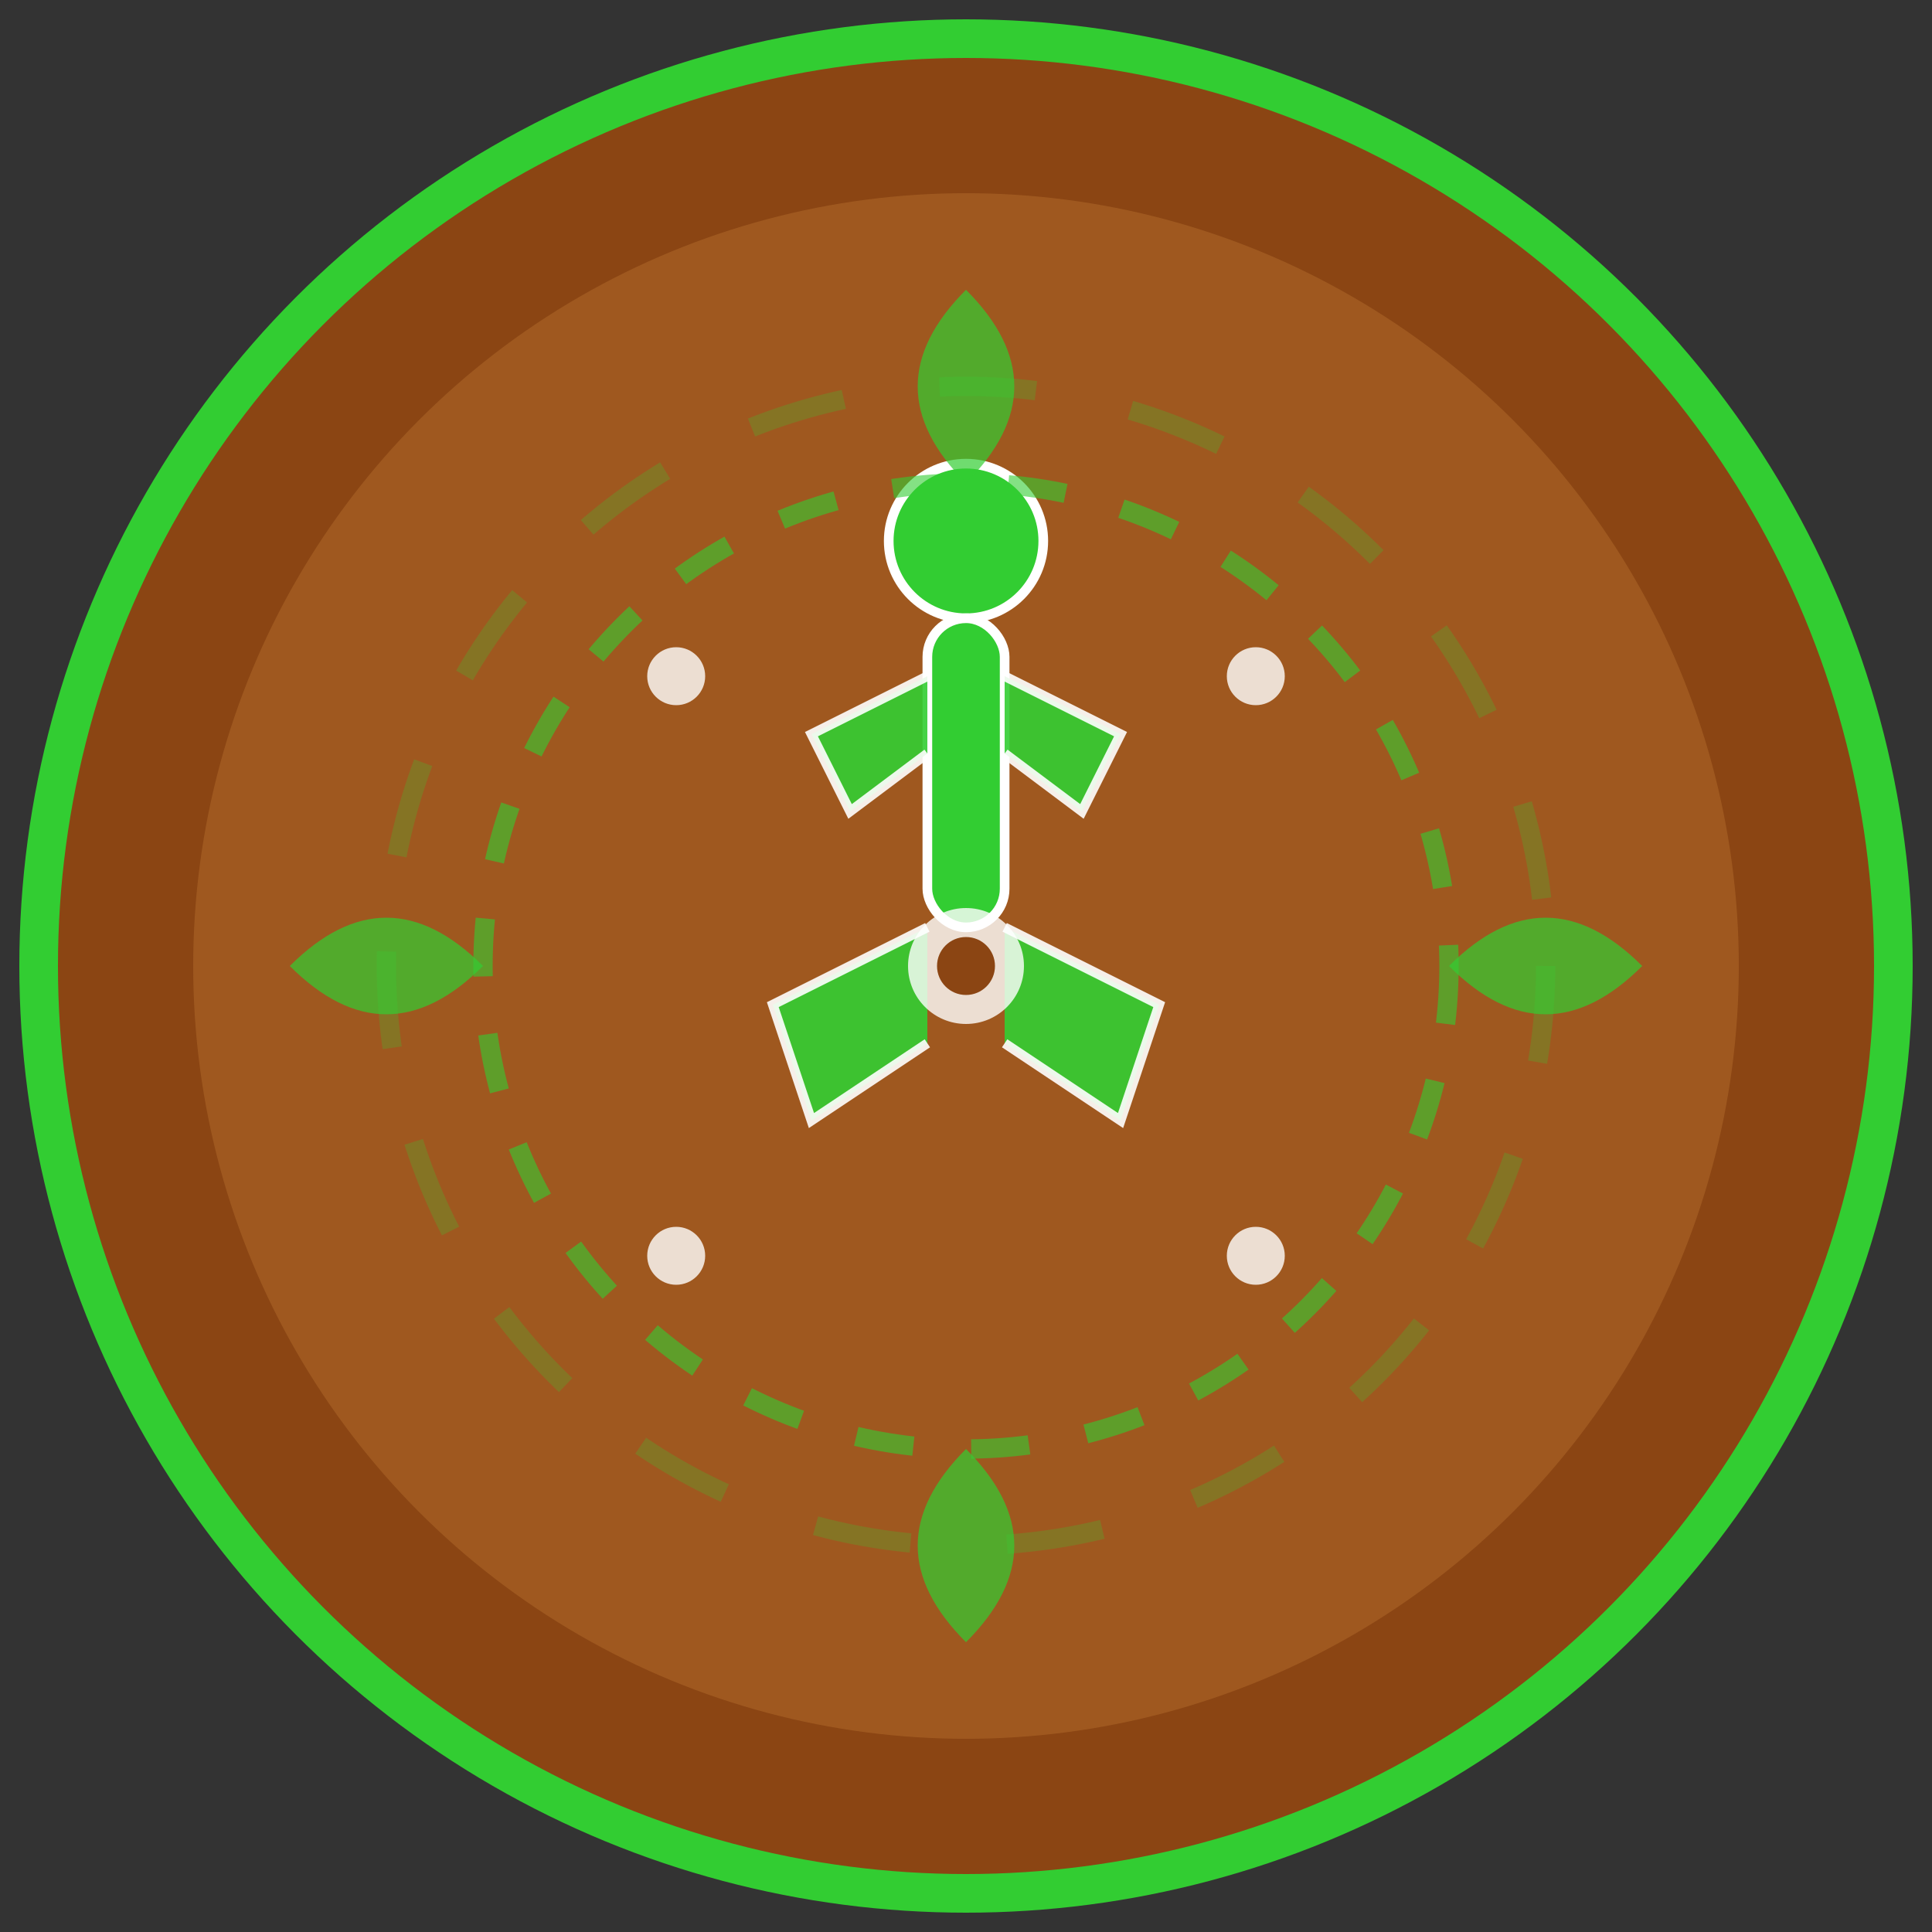
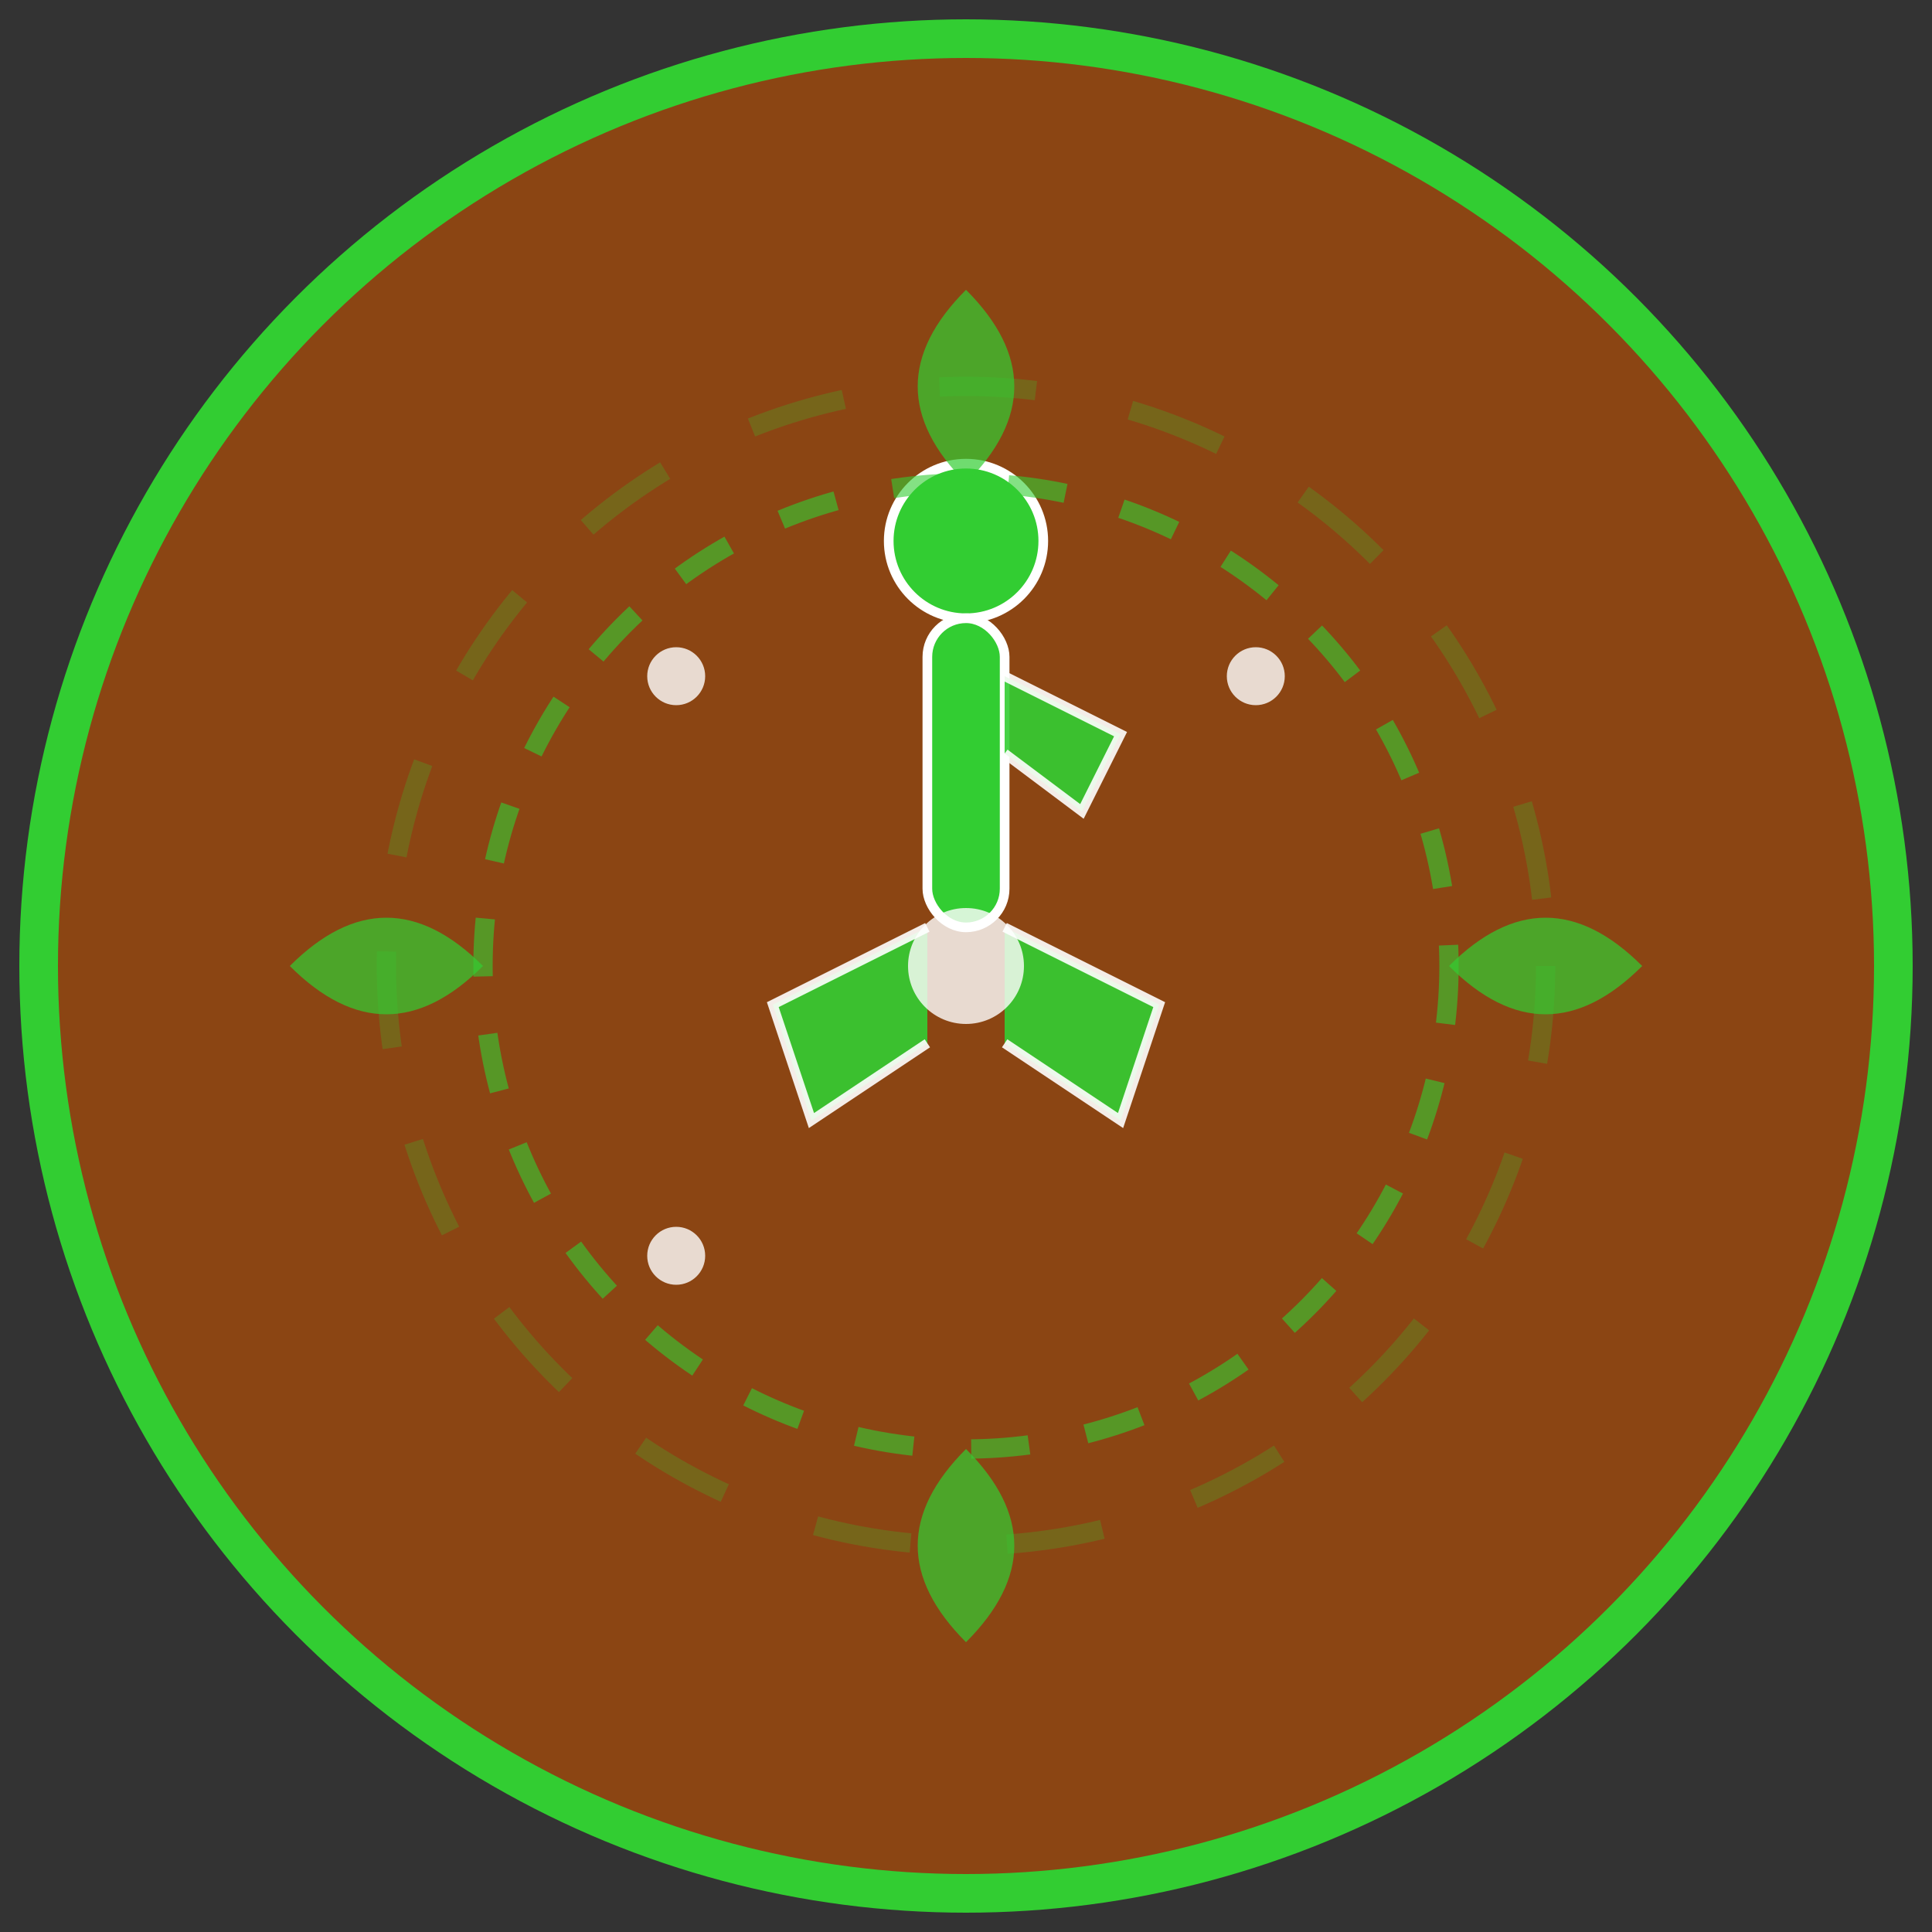
<svg xmlns="http://www.w3.org/2000/svg" viewBox="0 0 100 100" width="100" height="100">
  <rect x="0" y="0" width="100" height="100" fill="#333333" stroke="none" />
  <circle cx="50" cy="50" r="48" fill="#8B4513" stroke="#32CD32" stroke-width="2" />
-   <circle cx="50" cy="50" r="40" fill="#CD853F" opacity="0.3" />
  <g fill="#32CD32" stroke="#fff" stroke-width="0.5">
    <circle cx="50" cy="28" r="4" />
    <rect x="48" y="32" width="4" height="16" rx="2" />
-     <path d="M48 35 L42 38 L44 42 L48 39" opacity="0.9" />
    <path d="M52 35 L58 38 L56 42 L52 39" opacity="0.9" />
    <path d="M48 48 L40 52 L42 58 L48 54" opacity="0.9" />
    <path d="M52 48 L60 52 L58 58 L52 54" opacity="0.9" />
  </g>
  <g fill="none" stroke="#32CD32" stroke-width="1" opacity="0.6">
    <circle cx="50" cy="50" r="25" stroke-dasharray="3,3" />
    <circle cx="50" cy="50" r="30" stroke-dasharray="5,5" opacity="0.4" />
  </g>
  <g fill="#32CD32" opacity="0.7">
    <path d="M50 15 Q45 20 50 25 Q55 20 50 15" />
    <path d="M85 50 Q80 45 75 50 Q80 55 85 50" />
    <path d="M50 85 Q55 80 50 75 Q45 80 50 85" />
    <path d="M15 50 Q20 55 25 50 Q20 45 15 50" />
  </g>
  <g fill="#fff" opacity="0.8">
    <circle cx="35" cy="35" r="1.5" />
    <circle cx="65" cy="35" r="1.5" />
    <circle cx="35" cy="65" r="1.5" />
-     <circle cx="65" cy="65" r="1.5" />
  </g>
  <circle cx="50" cy="50" r="3" fill="#fff" opacity="0.8" />
-   <circle cx="50" cy="50" r="1.5" fill="#8B4513" />
</svg>